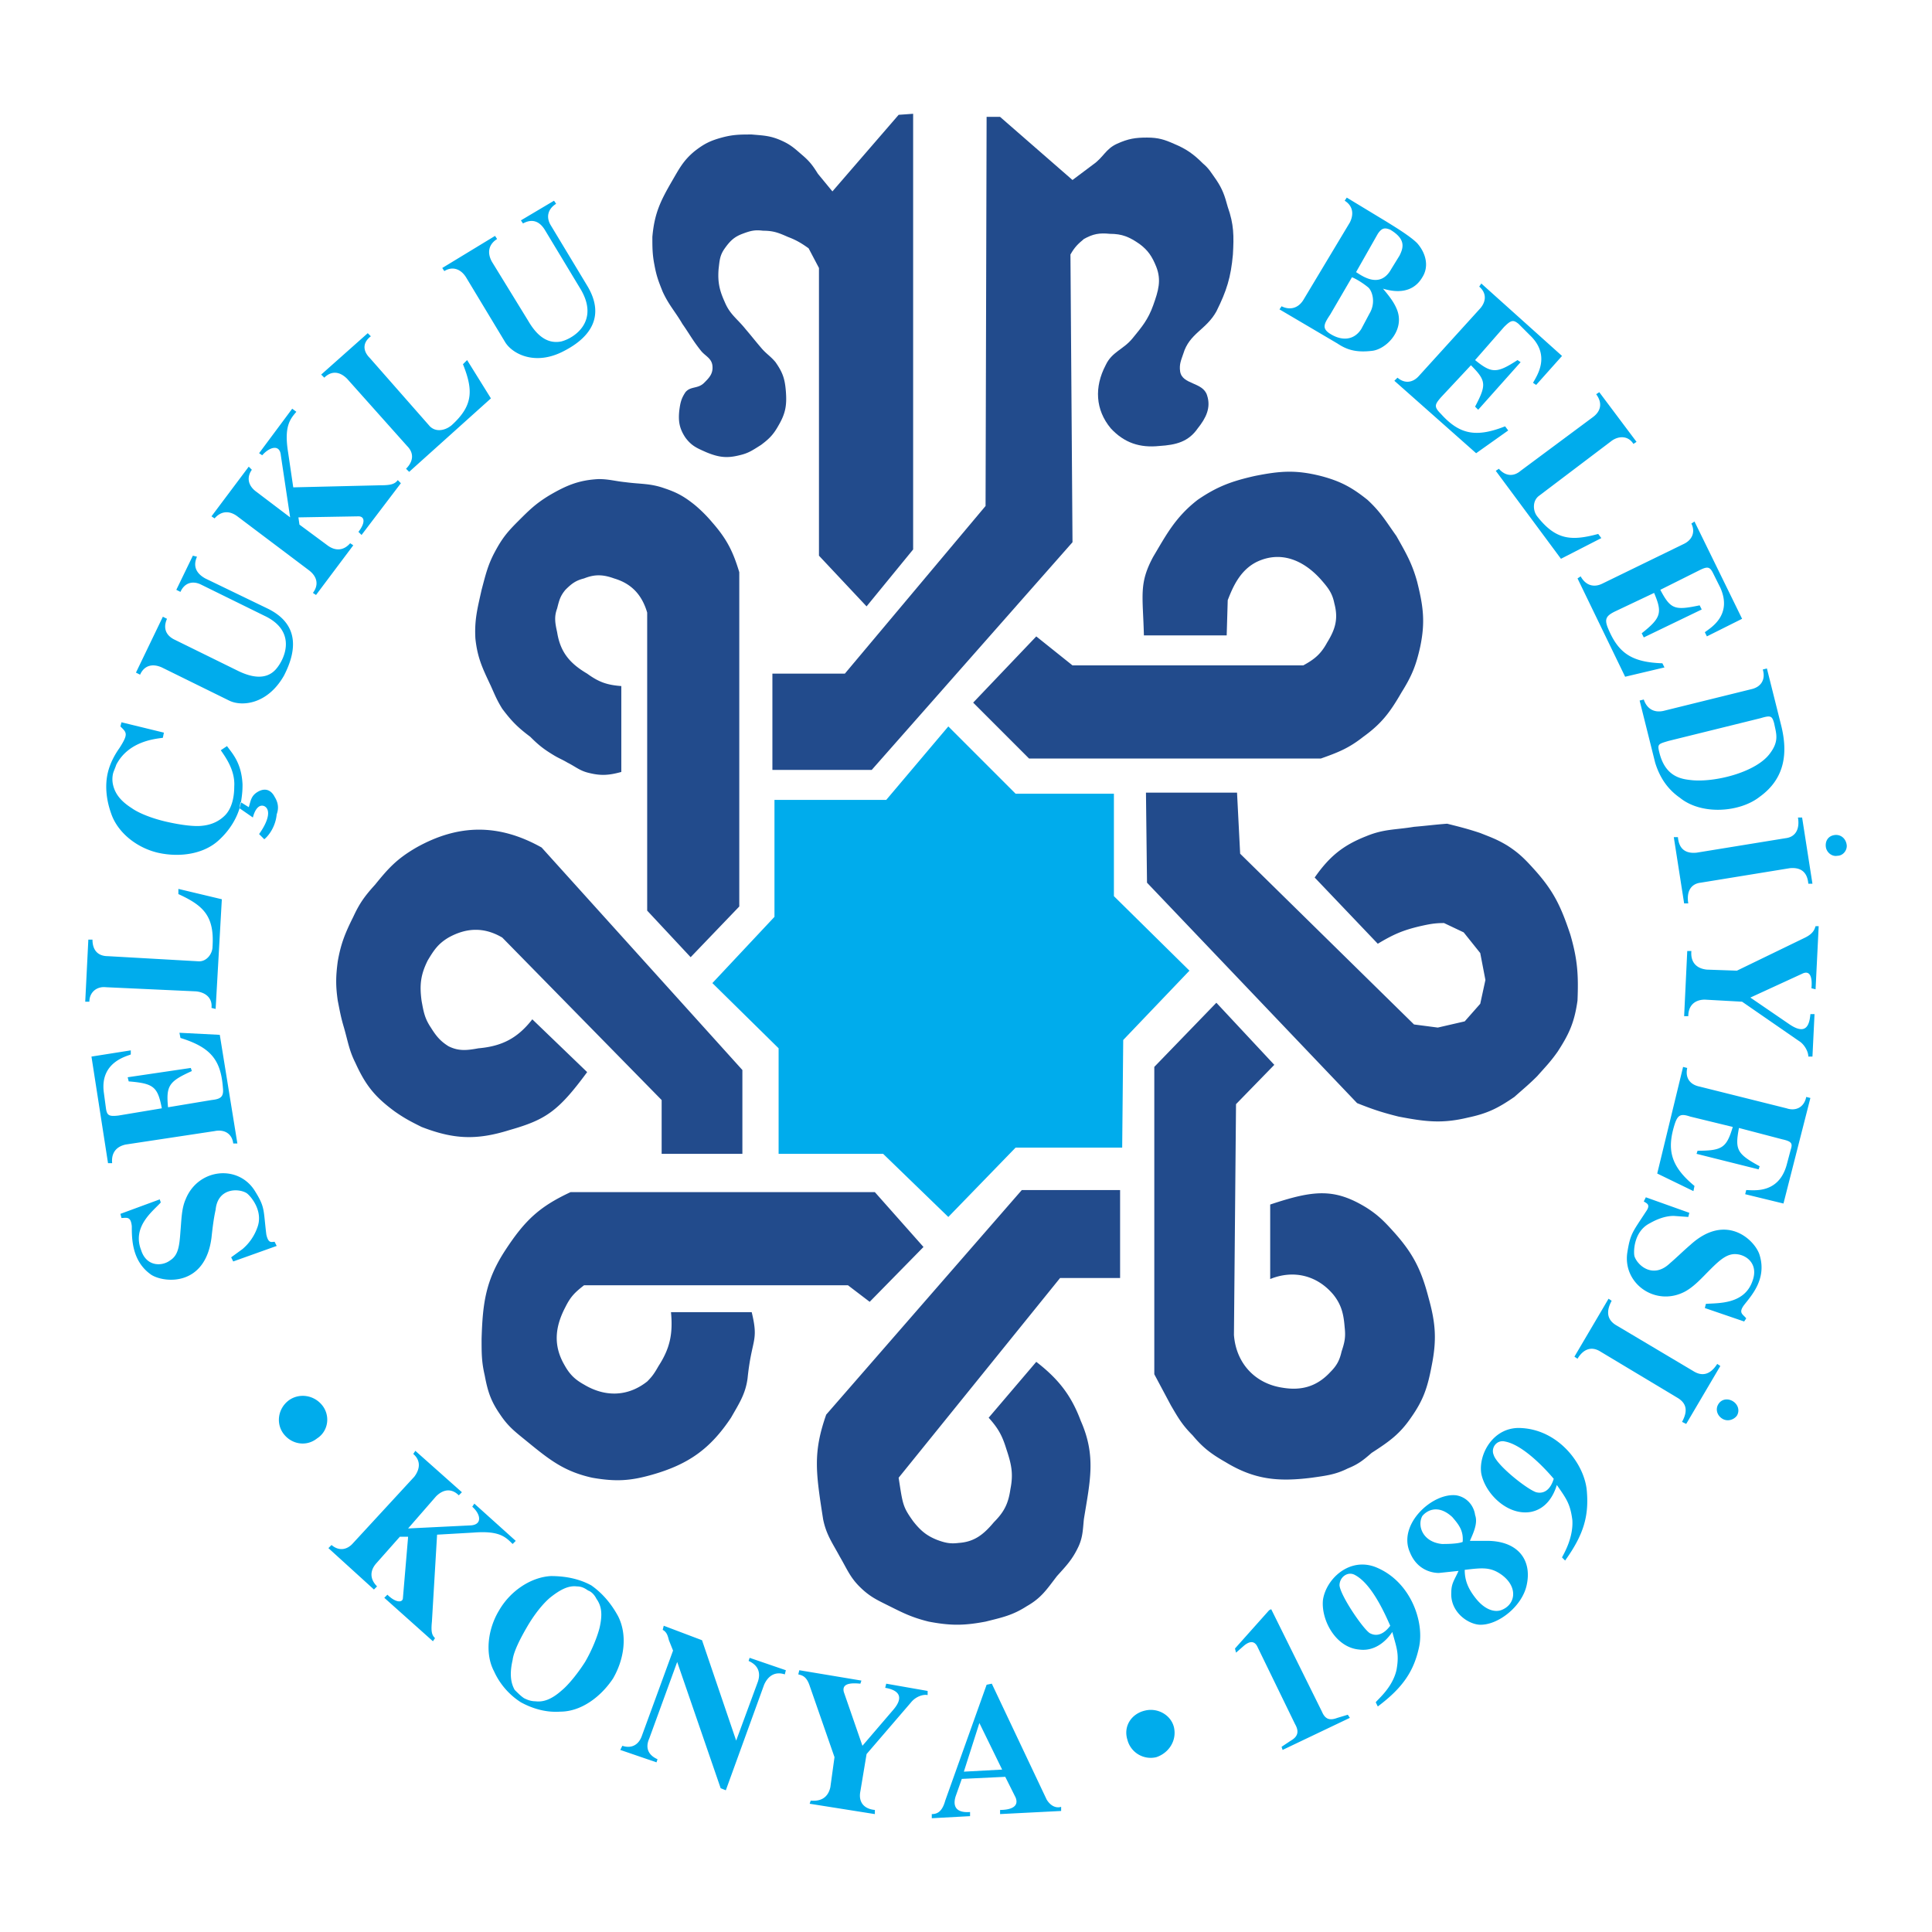
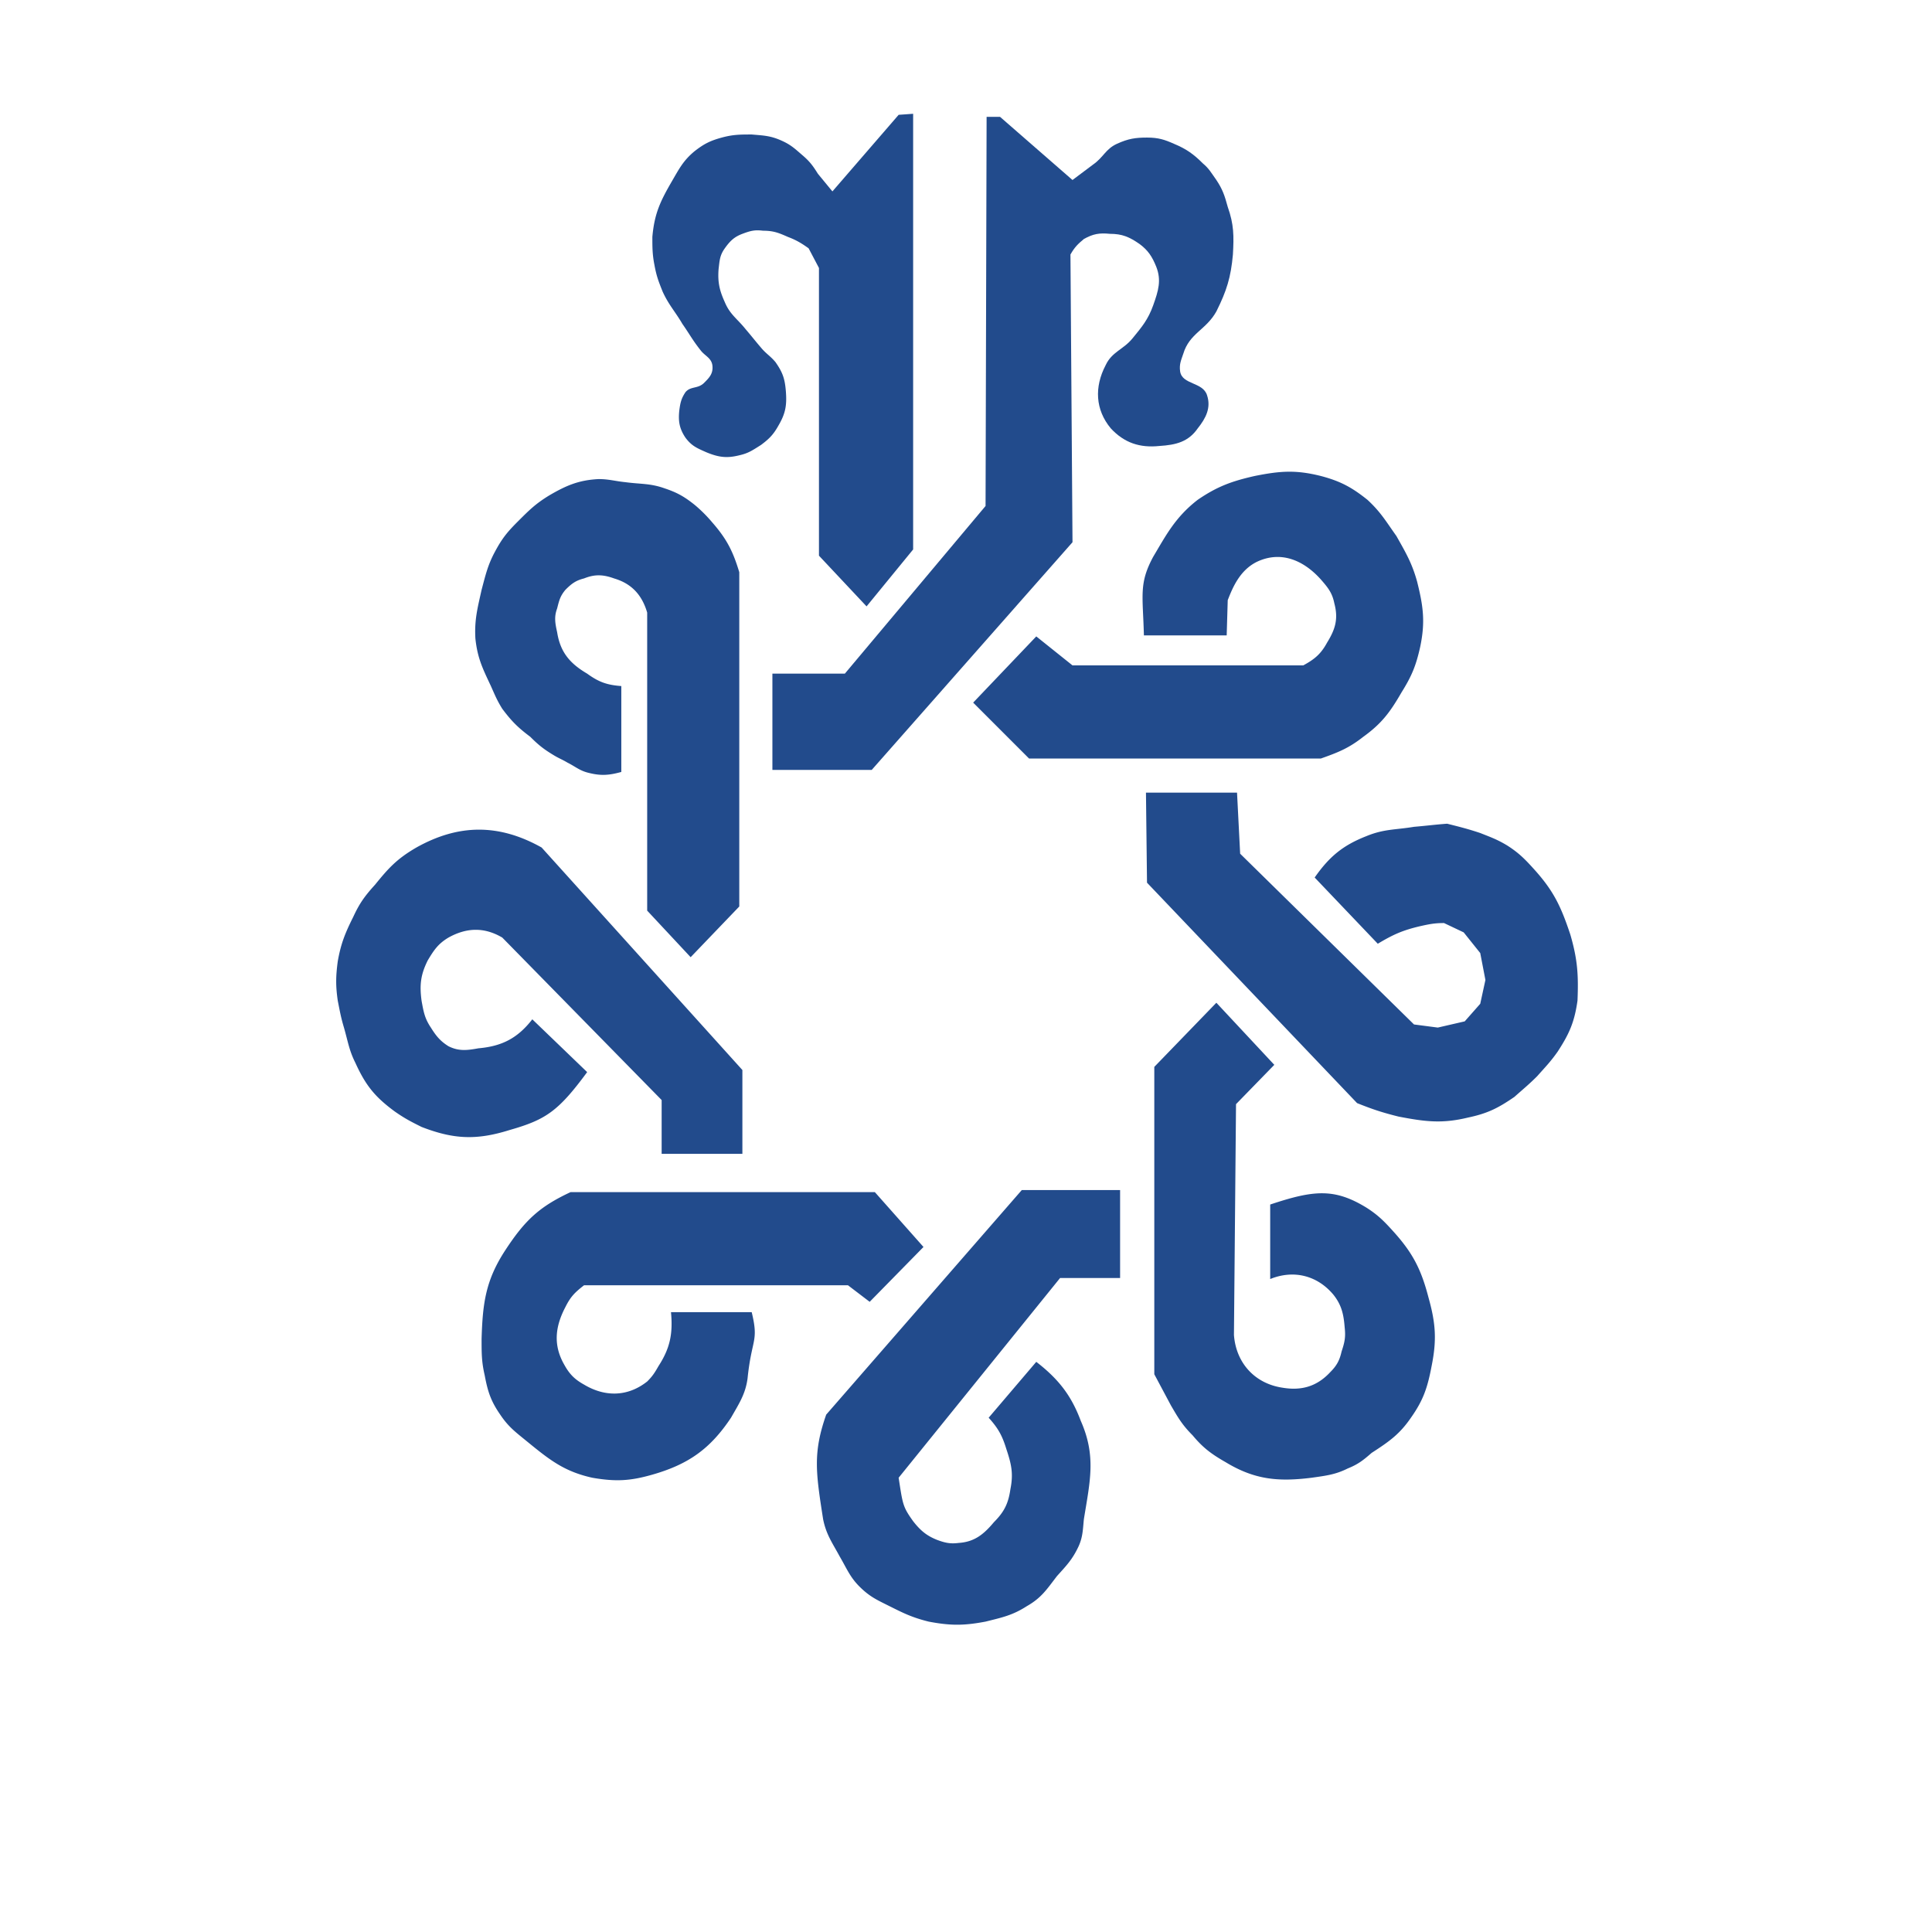
<svg xmlns="http://www.w3.org/2000/svg" width="2500" height="2500" viewBox="0 0 192.756 192.756">
  <g fill-rule="evenodd" clip-rule="evenodd">
-     <path fill="#fff" d="M0 0h192.756v192.756H0V0z" />
    <path d="M86.458 60.499l4.646-5.679V11.352l-1.446.103-6.608 7.641-1.445-1.755c-.516-.826-.826-1.239-1.549-1.858-.723-.62-1.135-1.032-2.064-1.445-1.136-.517-1.859-.517-2.995-.62-1.136 0-1.858 0-2.994.31-1.136.31-1.755.619-2.685 1.342-1.136.93-1.549 1.755-2.271 2.995-1.136 1.961-1.755 3.201-1.961 5.575 0 1.033 0 1.755.206 2.788.207 1.135.413 1.652.826 2.684.62 1.342 1.239 1.962 1.962 3.201.723 1.032 1.032 1.652 1.858 2.685.413.516 1.032.723 1.136 1.445.103.826-.31 1.239-.826 1.755-.619.62-1.342.31-1.858.929-.413.619-.516 1.032-.62 1.858-.103 1.033 0 1.755.62 2.685.619.826 1.136 1.032 2.065 1.445 1.239.517 2.065.62 3.304.31.929-.207 1.342-.516 2.168-1.033.826-.619 1.239-1.032 1.755-1.961.723-1.239.826-2.065.723-3.408-.103-1.239-.31-1.858-1.032-2.891-.516-.62-.929-.826-1.446-1.446-.619-.723-.929-1.135-1.549-1.858-.826-1.033-1.549-1.446-2.065-2.685-.516-1.136-.723-1.961-.619-3.304.103-.826.103-1.342.619-2.064.516-.723.929-1.136 1.755-1.446s1.239-.413 2.065-.31c1.033 0 1.549.207 2.478.619.826.31 1.342.62 2.065 1.136l1.032 1.961v28.704l4.75 5.06zM68.905 95.5l4.853-5.059v-33.35c-.62-2.065-1.239-3.304-2.685-4.956a14.132 14.132 0 0 0-1.755-1.756c-1.032-.826-1.755-1.238-2.994-1.651-1.446-.517-2.375-.413-3.923-.62-1.033-.103-1.652-.31-2.685-.31-1.962.104-3.201.62-4.956 1.652-1.343.826-1.962 1.446-3.098 2.582-1.032 1.032-1.549 1.652-2.271 2.994s-.929 2.271-1.342 3.82c-.413 1.858-.723 2.994-.62 4.853.207 1.962.723 2.995 1.549 4.75.413.929.62 1.445 1.136 2.271.93 1.239 1.549 1.858 2.788 2.788.826.826 1.342 1.239 2.375 1.859.516.31.826.413 1.342.722.826.413 1.239.826 2.168 1.033 1.239.31 2.065.207 3.201-.103v-8.57c-1.446-.104-2.271-.413-3.407-1.239-1.756-1.032-2.685-2.168-2.995-4.13-.207-.93-.31-1.549 0-2.375.207-.826.31-1.239.826-1.858.62-.62 1.033-.929 1.858-1.136 1.033-.413 1.858-.413 2.995 0 1.755.516 2.788 1.652 3.304 3.407v29.736l4.336 4.646zM66.014 115.118h8.054v-8.363l-20.03-22.199c-4.233-2.374-8.26-2.374-12.494 0-1.961 1.136-2.788 2.065-4.13 3.717-1.033 1.136-1.549 1.859-2.168 3.201-.826 1.652-1.239 2.685-1.548 4.44-.207 1.548-.207 2.478 0 3.923.206 1.033.309 1.652.619 2.685.413 1.445.516 2.271 1.136 3.511 1.032 2.271 1.961 3.407 3.923 4.853 1.033.724 1.652 1.032 2.685 1.549 3.201 1.239 5.473 1.343 8.776.31 3.614-1.032 4.853-1.858 7.744-5.781l-5.473-5.267c-1.445 1.859-2.994 2.685-5.369 2.892-1.136.206-1.962.31-2.995-.207-.826-.516-1.239-1.032-1.755-1.858-.62-.929-.723-1.549-.93-2.685-.206-1.549-.103-2.581.62-4.026.62-1.033 1.033-1.652 2.065-2.271 1.858-1.033 3.614-1.033 5.369 0l15.9 16.21v5.366h.001zM86.768 129.883l5.369-5.472-4.853-5.473H56.928c-3.098 1.445-4.543 2.788-6.505 5.782-1.961 2.994-2.271 5.266-2.375 8.88 0 1.445 0 2.271.31 3.613.31 1.652.62 2.581 1.549 3.924.826 1.238 1.549 1.755 2.685 2.685 2.271 1.858 3.717 2.994 6.505 3.613 2.375.413 3.82.31 5.989-.31 3.614-1.033 5.782-2.581 7.847-5.679.826-1.445 1.445-2.375 1.652-3.924.413-4.026 1.136-3.614.413-6.608h-8.053c.206 2.169-.104 3.614-1.239 5.369-.413.723-.619 1.033-1.136 1.549-1.962 1.549-4.233 1.549-6.298.31-.929-.516-1.446-1.032-1.961-1.961-1.136-1.962-.93-3.82.103-5.782.516-1.032.929-1.445 1.858-2.168h26.329l2.167 1.652zM111.754 118.731h-9.809l-19.514 22.406c-1.342 3.82-1.032 5.781-.31 10.428.31 1.549.929 2.375 1.652 3.717.723 1.239 1.033 2.065 1.962 2.994 1.032 1.033 1.755 1.343 2.994 1.963 1.445.723 2.271 1.135 3.923 1.549 2.168.412 3.511.412 5.679 0 1.652-.414 2.684-.62 4.129-1.549 1.447-.826 1.963-1.652 2.996-2.995.928-1.032 1.547-1.651 2.168-2.994.412-.929.412-1.651.516-2.685.619-3.82 1.238-6.298-.311-9.809-.928-2.479-2.168-4.13-4.439-5.885l-4.75 5.575c.93 1.032 1.344 1.755 1.756 3.098.518 1.548.723 2.478.414 4.026-.207 1.445-.621 2.271-1.652 3.304-1.033 1.239-1.963 1.962-3.511 2.065-.826.104-1.342 0-2.168-.31-1.032-.413-1.652-.93-2.375-1.858-1.033-1.446-1.033-1.652-1.446-4.337l16.107-19.927h5.988v-8.776h.001zM121.357 100.044l5.781 6.195-3.82 3.923-.207 23.025c.207 2.787 2.066 4.853 4.854 5.266 1.857.31 3.406-.104 4.75-1.549.619-.62.928-1.136 1.135-2.065.311-.93.414-1.445.311-2.375-.104-1.342-.311-2.271-1.137-3.304-1.652-1.962-4.025-2.478-6.297-1.549v-7.434c4.336-1.446 6.4-1.652 9.602.31 1.135.723 1.756 1.342 2.684 2.375 1.963 2.168 2.789 3.82 3.512 6.607.723 2.582.826 4.233.309 6.814-.412 2.169-.826 3.407-2.064 5.163-1.135 1.651-2.168 2.375-3.924 3.511-.826.723-1.342 1.135-2.375 1.549-1.238.619-2.168.723-3.613.929-3.305.413-5.678.206-8.57-1.549-1.445-.826-2.271-1.445-3.303-2.685-1.033-1.032-1.445-1.755-2.168-2.994l-1.652-3.098v-30.665l6.192-6.4zM156.668 93.229c-.93-2.788-1.652-4.336-3.613-6.504-.93-1.033-1.549-1.652-2.686-2.375-1.031-.619-1.65-.826-2.684-1.239-1.238-.413-2.064-.619-3.305-.929-1.342.103-2.064.206-3.303.31-1.859.31-2.994.206-4.75.929-2.375.929-3.717 2.065-5.162 4.13l6.297 6.607c1.549-.929 2.479-1.342 4.234-1.755.93-.207 1.445-.31 2.375-.31l1.961.93 1.652 2.064.516 2.685-.516 2.374-1.549 1.756-2.686.619-2.373-.31-17.346-17.036-.311-6.092h-9.086l.104 8.982 20.959 21.992c1.549.62 2.479.93 4.131 1.343 2.684.516 4.336.723 6.918.104 1.961-.414 2.994-.93 4.646-2.065.928-.826 1.445-1.239 2.271-2.064.824-.93 1.342-1.446 2.064-2.479 1.135-1.755 1.652-2.891 1.961-5.06.107-2.58.004-4.129-.719-6.607zM97.094 70.101l5.574 5.576h29.117c1.756-.62 2.787-1.033 4.232-2.168 1.859-1.342 2.686-2.478 3.82-4.44 1.033-1.652 1.445-2.685 1.859-4.543.516-2.478.309-4.027-.311-6.504-.516-1.859-1.135-2.891-2.064-4.543-1.033-1.445-1.549-2.375-2.891-3.614-1.549-1.239-2.686-1.858-4.646-2.375-2.479-.62-4.027-.517-6.607 0-2.271.516-3.719 1.032-5.68 2.375-2.271 1.755-3.201 3.614-4.439 5.679-1.445 2.684-1.033 3.82-.93 7.847h8.26l.104-3.51c.516-1.342 1.24-2.995 2.891-3.82 2.375-1.136 4.646-.207 6.402 1.755.723.826 1.135 1.342 1.342 2.375.414 1.549.104 2.582-.723 3.923-.619 1.136-1.238 1.652-2.375 2.271h-23.025l-3.613-2.891-6.297 6.607z" fill="#224b8c" />
    <path d="M77.062 76.812h9.912l20.03-22.715-.205-28.704c.412-.723.723-1.032 1.342-1.549.93-.516 1.549-.619 2.582-.516 1.238 0 1.961.31 2.994 1.033.826.619 1.238 1.239 1.65 2.271.518 1.342.207 2.375-.309 3.82-.516 1.446-1.137 2.168-2.064 3.304-.93 1.136-2.066 1.342-2.686 2.685-1.135 2.168-1.031 4.439.516 6.298 1.344 1.446 2.893 1.962 4.854 1.756 1.652-.104 2.891-.413 3.82-1.756.826-1.032 1.342-2.064.93-3.304-.414-1.342-2.479-1.032-2.686-2.375-.104-.723.104-1.136.311-1.755.619-2.065 2.271-2.375 3.305-4.233 1.031-2.065 1.445-3.407 1.65-5.679.104-1.858.104-2.994-.516-4.75-.309-1.136-.516-1.755-1.135-2.684-.518-.723-.725-1.136-1.344-1.652-.928-.929-1.65-1.446-2.891-1.962-.93-.413-1.549-.619-2.684-.619-1.137 0-1.859.103-2.994.619-1.137.516-1.344 1.342-2.375 2.065l-2.066 1.549-7.227-6.299h-1.342l-.104 38.822L84.29 67.21h-7.228v9.602z" fill="#224b8c" />
-     <path fill="#00acec" d="M77.682 115.118v-10.531l-6.608-6.505 6.195-6.608V79.807h11.15l6.196-7.331 6.711 6.711h9.809v10.222l7.537 7.434-6.608 6.918-.103 10.738h-10.635l-6.711 6.918-6.505-6.299H77.682zM15.938 119.661l-3.924 1.445.104.413c.517 0 .929-.206 1.032.826 0 1.239 0 3.511 1.962 4.853 1.342.826 5.369 1.136 5.989-3.717.103-.929.207-1.858.413-2.788.207-2.168 2.271-2.168 3.097-1.651.31.206 1.755 1.755 1.033 3.511a4.988 4.988 0 0 1-1.446 2.064l-1.136.826.207.413 4.336-1.549-.206-.413c-.31 0-.62.206-.826-.723-.31-2.479-.103-2.685-1.136-4.337-1.652-2.685-5.679-2.271-6.918.826-.413.93-.413 2.065-.516 3.201-.103 1.445-.207 2.375-1.033 2.891-.826.62-2.375.62-2.891-1.032-.93-2.375 1.239-3.924 1.962-4.75l-.103-.309zM16.764 110.472c-.207-2.168.103-2.581 2.375-3.613l-.103-.31-6.298.929.103.413c2.478.206 2.891.517 3.304 2.685l-4.336.723c-.929.104-1.136 0-1.239-.723l-.207-1.549c-.413-2.994 2.168-3.613 2.685-3.82v-.413l-3.923.62 1.652 10.635h.413c-.103-1.033.413-1.652 1.342-1.858l8.88-1.343c1.032-.207 1.755.31 1.858 1.239h.413l-1.755-10.842-4.026-.206.103.517c2.995.929 4.027 2.168 4.233 4.955.103.93-.207 1.136-1.136 1.239l-4.338.722zM17.796 89.202c2.478 1.136 3.614 2.168 3.407 5.266 0 .619-.516 1.445-1.342 1.445l-9.086-.516c-1.033 0-1.548-.62-1.548-1.652h-.413l-.31 6.195h.413c0-.93.723-1.549 1.652-1.445l8.983.413c1.033.103 1.652.723 1.549 1.651l.413.104.619-10.944-4.336-1.033v.516h-.001zM23.888 80.633l1.342.929c.207-.826.62-1.342 1.136-1.135.62.31.516 1.342-.516 2.788l.516.517c.516-.413 1.136-1.343 1.239-2.479.104-.31.31-.929-.206-1.755-.207-.413-.723-1.032-1.652-.516-.723.413-.723.929-.929 1.549l-.826-.516-.104.618zm-11.77-8.57l-.104.413c.62.62.826.723-.103 2.168-.516.723-.929 1.549-1.136 2.375-.31 1.239-.207 2.684.31 4.129.619 1.859 2.478 3.407 4.646 3.924 2.271.517 4.646.104 6.092-1.239 1.136-1.033 1.858-2.272 2.168-3.511.206-1.136.206-1.652.206-2.065-.103-2.168-1.032-3.098-1.549-3.82l-.619.413c.413.62 1.445 1.962 1.342 3.614 0 1.239-.31 2.271-.929 2.891-.517.516-1.239.929-2.271 1.032-.826.104-2.271-.103-3.614-.413-1.342-.31-2.684-.826-3.407-1.342-1.136-.723-1.652-1.446-1.858-2.271a2.523 2.523 0 0 1 0-1.239c.104-.31.207-.516.31-.826 1.239-2.375 3.924-2.581 4.646-2.684l.104-.517-4.234-1.032zM20.481 57.711c-.929-.516-1.239-1.239-.826-2.168l-.413-.104-1.651 3.407.413.207c.413-.929 1.239-1.136 2.065-.723l6.298 3.098c3.304 1.548 2.065 4.336 1.136 5.369-1.032 1.136-2.581.723-3.82.104l-6.298-3.098c-.826-.413-1.136-1.136-.723-2.065l-.413-.207-2.685 5.575.413.207c.413-.93 1.239-1.136 2.168-.723l6.711 3.304c1.239.62 3.82.413 5.472-2.478 1.445-2.788 1.342-5.266-1.652-6.711l-6.195-2.994zM29.877 52.342l-.104-.723 5.989-.104c.619 0 .723.62 0 1.549l.31.31 3.924-5.163-.31-.31c-.31.413-.723.516-1.755.516l-8.673.207-.517-3.511c-.413-2.581.207-3.304.826-4.027l-.413-.31-3.304 4.44.31.207c.723-.826 1.755-1.136 1.858 0l.929 6.195-3.407-2.581c-.826-.62-.929-1.445-.413-2.168l-.31-.31-3.717 4.956.31.207c.619-.723 1.445-.826 2.271-.207l7.125 5.369c.826.62 1.032 1.445.413 2.271l.31.207 3.717-4.956-.31-.207c-.62.722-1.445.826-2.271.207l-2.788-2.064zM46.19 36.338c1.033 2.582 1.033 4.13-1.136 6.092-.62.516-1.549.722-2.168.103l-5.988-6.814c-.723-.723-.723-1.549.103-2.168l-.31-.31-4.646 4.13.31.31c.723-.722 1.549-.619 2.272.104l5.988 6.711c.723.723.619 1.548-.103 2.271l.31.31 8.157-7.331-2.375-3.82-.414.412zM54.966 22.502c-.516-.826-.31-1.652.517-2.168l-.207-.31-3.304 1.962.207.31c.929-.516 1.652-.207 2.168.62l3.614 5.989c1.858 3.201-.723 4.853-1.962 5.162-1.548.31-2.582-.826-3.304-2.065l-3.614-5.885c-.517-.929-.31-1.755.516-2.271l-.207-.31-5.266 3.201.206.31c.826-.516 1.652-.207 2.168.62l3.923 6.505c.723 1.136 2.994 2.375 5.886.826 2.788-1.445 4.026-3.614 2.271-6.505l-3.612-5.991zM133.438 34.273c.93.62 1.857.93 3.51.723 1.445-.207 3.305-2.168 2.375-4.233-.311-.723-.826-1.342-1.342-1.962 1.031.31 2.891.62 3.924-1.136.723-1.136.309-2.478-.518-3.407-.723-.723-2.271-1.652-3.098-2.168l-3.922-2.375-.207.31c.826.517.93 1.343.516 2.168l-4.646 7.744c-.516.826-1.342 1.032-2.168.62l-.207.31 5.783 3.406zm4.025-10.944c.414-.62.723-.62 1.24-.413 1.549.929 1.342 1.755.93 2.582l-.826 1.342c-1.137 2.065-2.994.62-3.512.31l2.168-3.821zm-2.58 4.336c.309.104 1.033.517 1.652 1.032.412.413.723 1.549.102 2.582l-.824 1.549c-.723 1.136-1.963 1.239-3.201.413-.723-.516-.516-.929.104-1.859l2.167-3.717zM146.756 36.441c1.549 1.549 1.549 1.962.414 4.13l.309.31 4.234-4.749-.311-.207c-2.064 1.343-2.582 1.343-4.232 0l2.891-3.304c.723-.723.93-.723 1.445-.31l1.135 1.136c2.17 2.065.621 4.13.311 4.75l.311.207 2.58-2.891-8.053-7.228-.207.31c.723.62.723 1.446.104 2.168l-6.092 6.711c-.619.723-1.445.826-2.168.207l-.311.31 8.158 7.228 3.199-2.271-.309-.413c-2.891 1.136-4.543.826-6.402-1.239-.723-.723-.619-.929 0-1.652l2.994-3.203zM159.455 53.271c-2.684.723-4.232.62-6.09-1.755-.414-.516-.518-1.548.205-2.065l7.229-5.472c.723-.516 1.65-.516 2.168.31l.309-.206-3.717-4.956-.309.206c.619.826.516 1.652-.311 2.272l-7.227 5.369c-.723.62-1.549.517-2.168-.206l-.311.206 6.504 8.776 4.027-2.065-.309-.414zM165.031 59.156c.826 1.962.723 2.479-1.238 4.027l.207.413 5.781-2.788-.207-.413c-2.479.516-2.891.413-3.924-1.549l3.924-1.962c.826-.413 1.033-.31 1.344.31l.721 1.445c1.24 2.788-1.031 4.027-1.547 4.44l.205.413 3.512-1.755-4.75-9.706-.311.207c.414.826.104 1.652-.826 2.065l-8.053 3.923c-.826.413-1.652.207-2.168-.723l-.311.207 4.75 9.809 3.924-.929-.207-.413c-3.098-.104-4.439-1.033-5.473-3.614-.309-.826-.104-1.135.723-1.548l3.924-1.859zM176.285 66.694l-.412.103c.311 1.033-.207 1.755-1.137 1.962l-8.775 2.168c-.93.207-1.652-.206-1.961-1.136l-.414.104 1.549 6.195c.414 1.342 1.137 2.582 2.479 3.511 2.168 1.755 5.988 1.445 7.949-.104 2.582-1.858 2.789-4.439 2.17-7.021l-1.448-5.782zm-.619 4.956c1.033-.31 1.137-.207 1.342.516.207 1.033.518 1.755-.412 2.994-1.342 1.859-5.369 2.891-7.744 2.685-.93-.104-2.684-.207-3.303-2.788-.207-.826-.104-.826.928-1.136l9.189-2.271zM178.557 86.621c1.033-.104 1.756.31 1.859 1.549h.412l-1.031-6.608h-.414c.207 1.239-.309 1.962-1.238 2.065l-8.879 1.445c-1.033.104-1.756-.31-1.859-1.549h-.412l1.031 6.608h.414c-.207-1.239.309-1.962 1.238-2.065l8.879-1.445zm4.75-1.239c.619 0 1.033-.619.93-1.135-.104-.62-.619-1.033-1.238-.929-.621.103-.93.619-.826 1.238.1.516.618.929 1.134.826zM173.809 99.94l5.678 3.924c.516.31.93 1.032.93 1.549h.412l.207-4.233h-.412c-.104 1.239-.518 2.064-2.066 1.032l-3.924-2.685 5.164-2.375c.826-.413 1.031.413.93 1.446l.412.103.311-6.298h-.311c-.104.31-.207.723-1.033 1.136l-6.814 3.304-2.994-.104c-1.031-.103-1.652-.722-1.549-1.858h-.412l-.311 6.505h.414c0-1.136.723-1.652 1.652-1.652l3.716.206zM172.879 112.434c-.619 2.065-1.033 2.375-3.512 2.375l-.102.31 6.193 1.549.104-.31c-2.271-1.239-2.477-1.652-2.064-3.82l4.336 1.136c.93.206 1.033.413.826 1.032l-.412 1.549c-.826 2.891-3.305 2.478-4.027 2.478l-.104.413 3.82.93 2.686-10.531-.414-.104c-.207 1.032-1.031 1.445-1.961 1.136l-8.674-2.168c-1.031-.207-1.445-.93-1.238-1.858l-.414-.104-2.58 10.635 3.613 1.755.104-.516c-2.375-1.962-2.787-3.614-1.963-6.195.311-.93.621-1.033 1.549-.723l4.234 1.031zM170.092 130.503l3.922 1.342.207-.31c-.309-.413-.826-.517-.207-1.343.723-.929 2.271-2.581 1.549-4.955-.412-1.446-3.303-4.337-6.918-1.033-.723.62-1.342 1.239-2.064 1.858-1.652 1.549-3.201.207-3.51-.723-.104-.413-.104-2.478 1.549-3.304.723-.413 1.549-.723 2.375-.723l1.445.104.104-.413-4.338-1.549-.206.414c.309.206.723.31.205 1.032-1.342 2.065-1.549 2.168-1.857 4.13-.414 3.098 2.891 5.369 5.781 3.82.93-.517 1.652-1.342 2.479-2.168 1.031-1.033 1.756-1.652 2.684-1.549 1.033.104 2.168 1.032 1.549 2.685-.826 2.374-3.51 2.168-4.646 2.271l-.103.414zM167.406 139.485c.826.517 1.033 1.239.412 2.375l.414.206 3.406-5.782-.309-.206c-.723 1.136-1.549 1.239-2.375.723l-7.641-4.543c-.93-.517-1.135-1.343-.516-2.478l-.311-.207-3.406 5.782.309.206c.619-1.032 1.445-1.238 2.271-.723l7.746 4.647zm4.44 2.066c.518.31 1.137.103 1.445-.31.311-.517.104-1.137-.412-1.446s-1.137-.206-1.445.31c-.311.516-.104 1.136.412 1.446zM31.632 143.512c1.135-.723 1.342-2.271.516-3.304-.826-1.032-2.271-1.239-3.304-.517-1.136.826-1.342 2.375-.516 3.407.826 1.034 2.271 1.24 3.304.414zM39.892 153.321h.826l-.517 6.092c0 .516-.723.516-1.549-.311l-.31.311 4.853 4.336.207-.31c-.31-.31-.413-.619-.31-1.651l.516-8.674 3.614-.207c2.581-.206 3.2.414 3.923 1.137l.31-.311-4.13-3.717-.207.31c.826.724 1.032 1.756-.104 1.859l-6.298.31 2.788-3.201c.723-.723 1.549-.826 2.271-.104l.31-.31-4.646-4.13-.207.31c.723.62.723 1.446.104 2.271l-6.092 6.608c-.619.723-1.445.826-2.168.206l-.31.311 4.543 4.13.31-.311c-.723-.723-.723-1.548-.104-2.271l2.377-2.683zM61.162 167.466c1.136-1.961 1.445-4.336.517-6.194-.723-1.343-1.652-2.375-2.685-3.098-1.136-.62-2.479-.93-4.027-.93-1.961.104-4.026 1.446-5.162 3.407-1.136 1.858-1.446 4.337-.516 6.092a7.175 7.175 0 0 0 2.684 3.098c1.136.619 2.479 1.033 3.924.93 2.064 0 4.026-1.447 5.265-3.305zm-8.88 1.962c-.31-.206-.62-.517-.93-.825-.413-.724-.516-1.652-.206-2.994.103-.826.723-2.065 1.445-3.305s1.549-2.271 2.271-2.891c1.033-.826 1.858-1.239 2.685-1.137.516 0 .826.207 1.136.414.31.103.62.412.826.825.516.724.619 1.549.31 2.892-.207.826-.723 2.168-1.446 3.407-.723 1.136-1.652 2.271-2.271 2.788-1.033.929-1.859 1.238-2.685 1.135-.515 0-.928-.206-1.135-.309zM72.416 178.617l3.82-10.531c.413-.93 1.136-1.343 2.065-1.032l.103-.414-3.614-1.238-.103.31c.929.413 1.239 1.136.929 2.065l-2.168 5.885-3.407-10.016-3.82-1.445-.104.413c.413.207.517.62.62 1.032l.413 1.033-3.097 8.466c-.31.93-1.033 1.343-1.962 1.033l-.207.413 3.614 1.238.103-.31c-.929-.413-1.239-1.136-.826-2.064l2.788-7.641 4.337 12.597.516.206zM86.458 175.004l4.44-5.163c.413-.517 1.136-.826 1.652-.723v-.413l-4.13-.723-.103.413c1.239.207 1.962.826.826 2.168l-3.098 3.614-1.858-5.369c-.207-.826.62-.93 1.652-.826l.104-.31-6.195-1.033-.104.414c.413.103.826.206 1.136 1.136l2.478 7.124-.413 2.994c-.207.93-.826 1.445-1.962 1.342l-.103.311 6.505 1.032v-.413c-1.136-.104-1.652-.826-1.446-1.858l.619-3.717zM98.436 168.086l-4.13 11.563c-.31 1.137-.826 1.343-1.342 1.343v.413l3.82-.207v-.412c-1.342.103-1.755-.517-1.445-1.549l.62-1.756 4.336-.207 1.033 2.065c.412 1.033-.723 1.239-1.549 1.239v.413l6.092-.31v-.413c-.311.104-.93.104-1.445-.723l-5.473-11.564-.517.105zm-2.272 8.673l1.549-4.853 2.271 4.646-3.82.207zM117.123 172.319c-.309-1.239-1.652-1.962-2.891-1.652-1.342.31-2.168 1.549-1.756 2.891a2.4 2.4 0 0 0 2.891 1.756c1.24-.414 2.067-1.653 1.756-2.995zM126.828 160.549l-.205.103-3.408 3.82.104.413.826-.723c.516-.413 1.033-.517 1.342.207l3.717 7.64c.414.723.311 1.239-.412 1.652l-.93.619.104.311 6.711-3.201-.207-.31-1.031.31c-.826.31-1.24.104-1.549-.619l-5.062-10.222zM137.463 170.254c2.479-1.858 3.615-3.511 4.131-5.988.516-2.581-.93-6.608-4.439-7.95-2.582-.93-4.854 1.238-5.162 3.304-.207 1.962 1.238 4.75 3.613 4.956 1.549.207 2.684-.826 3.305-1.755.412 1.549.723 2.168.412 3.819-.412 1.756-1.859 2.892-2.064 3.201l.204.413zm-3.82-12.08c0-.826.826-1.445 1.549-1.032 1.549.825 2.789 3.407 3.512 5.059-.619.826-1.342 1.136-2.066.723-.722-.517-2.892-3.718-2.995-4.75zM145.518 156.729c-.414.929-.723 1.238-.723 2.168-.104 1.858 1.549 3.098 2.787 3.2 1.859.104 4.336-1.857 4.75-4.026.516-2.478-.93-4.439-4.234-4.337h-1.445c.311-.723.826-1.755.518-2.581-.104-.826-.723-1.755-1.859-1.962-2.375-.31-5.885 2.892-4.646 5.68.826 2.064 2.686 2.064 2.891 2.064l1.961-.206zm-1.653-2.685c-1.961-.207-2.479-1.858-1.961-2.788.412-.517 1.547-1.239 2.994.104.619.723 1.135 1.342 1.031 2.478-.515.206-1.652.206-2.064.206zm5.885 6.607c-.619.207-1.549 0-2.477-1.136-.826-1.032-1.137-1.858-1.137-2.891 1.756-.206 2.582-.31 3.717.517 1.653 1.239 1.342 2.995-.103 3.51zM156.152 155.695c1.857-2.581 2.375-4.439 2.168-6.917-.207-2.686-2.787-6.092-6.504-6.299-2.789-.206-4.338 2.581-4.027 4.543.412 2.065 2.684 4.233 4.955 3.82 1.549-.31 2.271-1.652 2.582-2.685.93 1.343 1.342 1.858 1.549 3.511.104 1.756-.826 3.304-1.033 3.717l.31.31zm-7.125-10.531c-.309-.723.311-1.549 1.137-1.342 1.652.31 3.717 2.374 4.852 3.717-.309 1.032-.928 1.549-1.754 1.342-.93-.31-3.924-2.685-4.235-3.717z" />
  </g>
</svg>